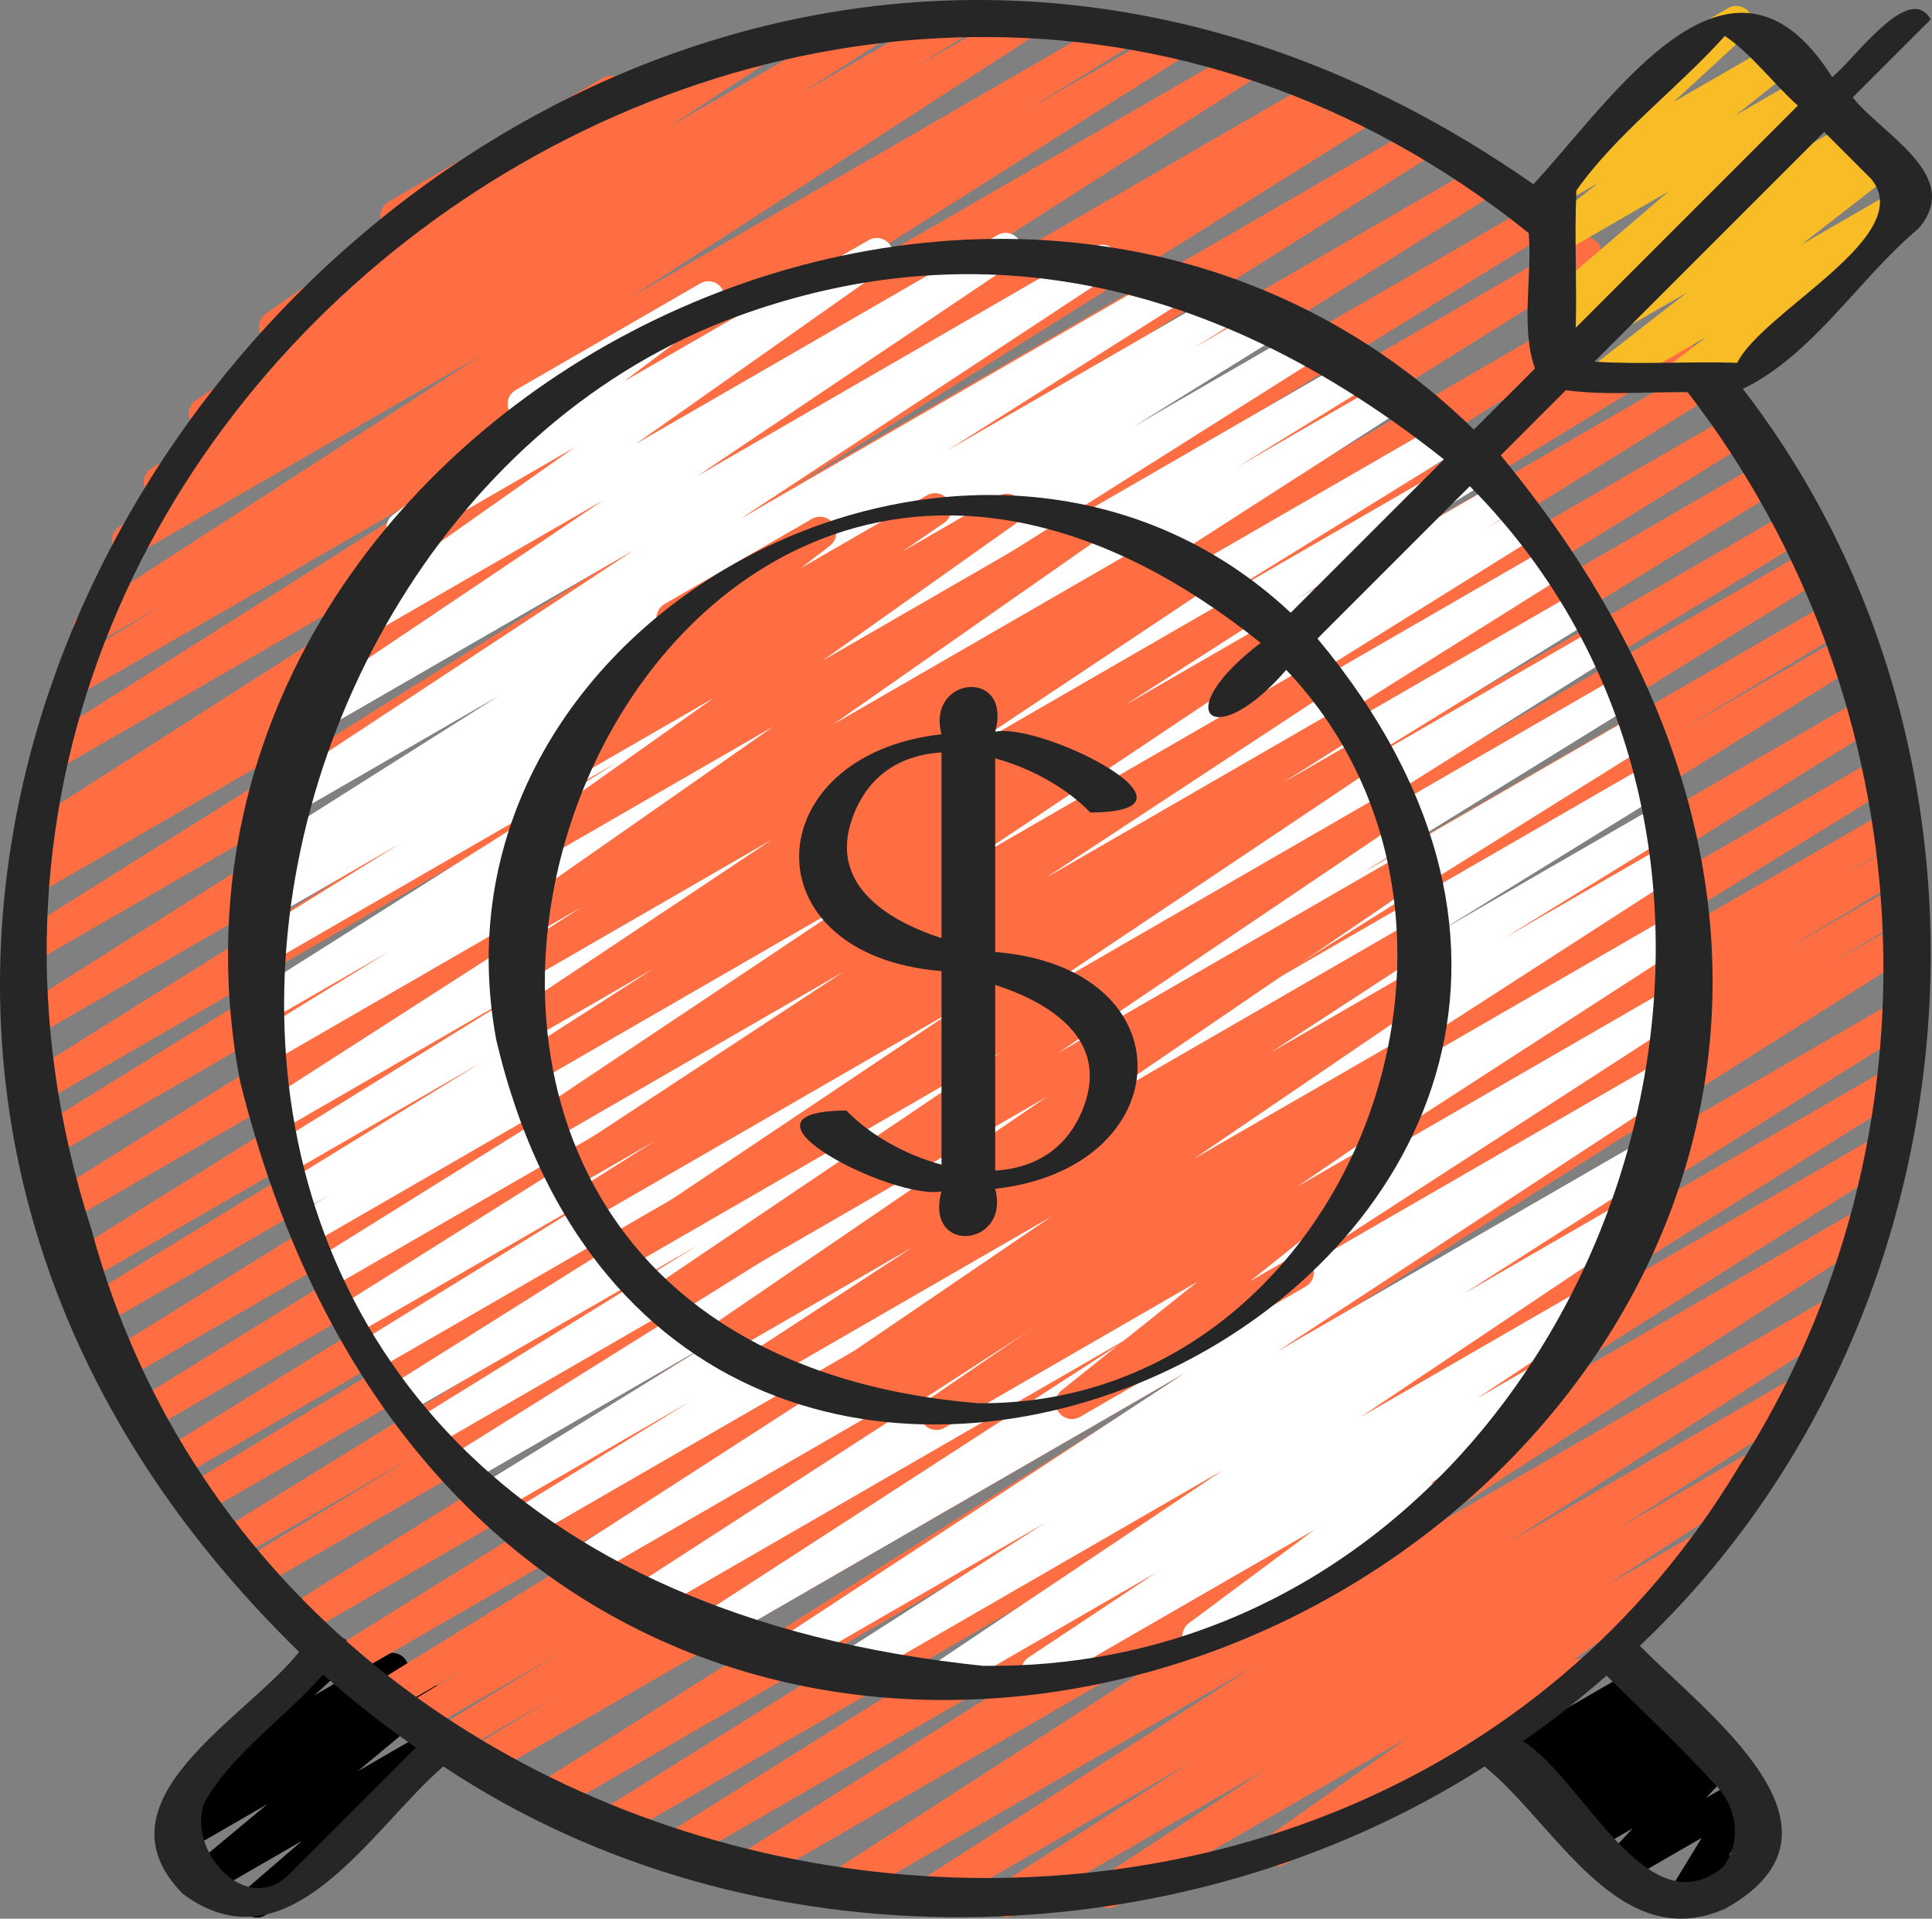
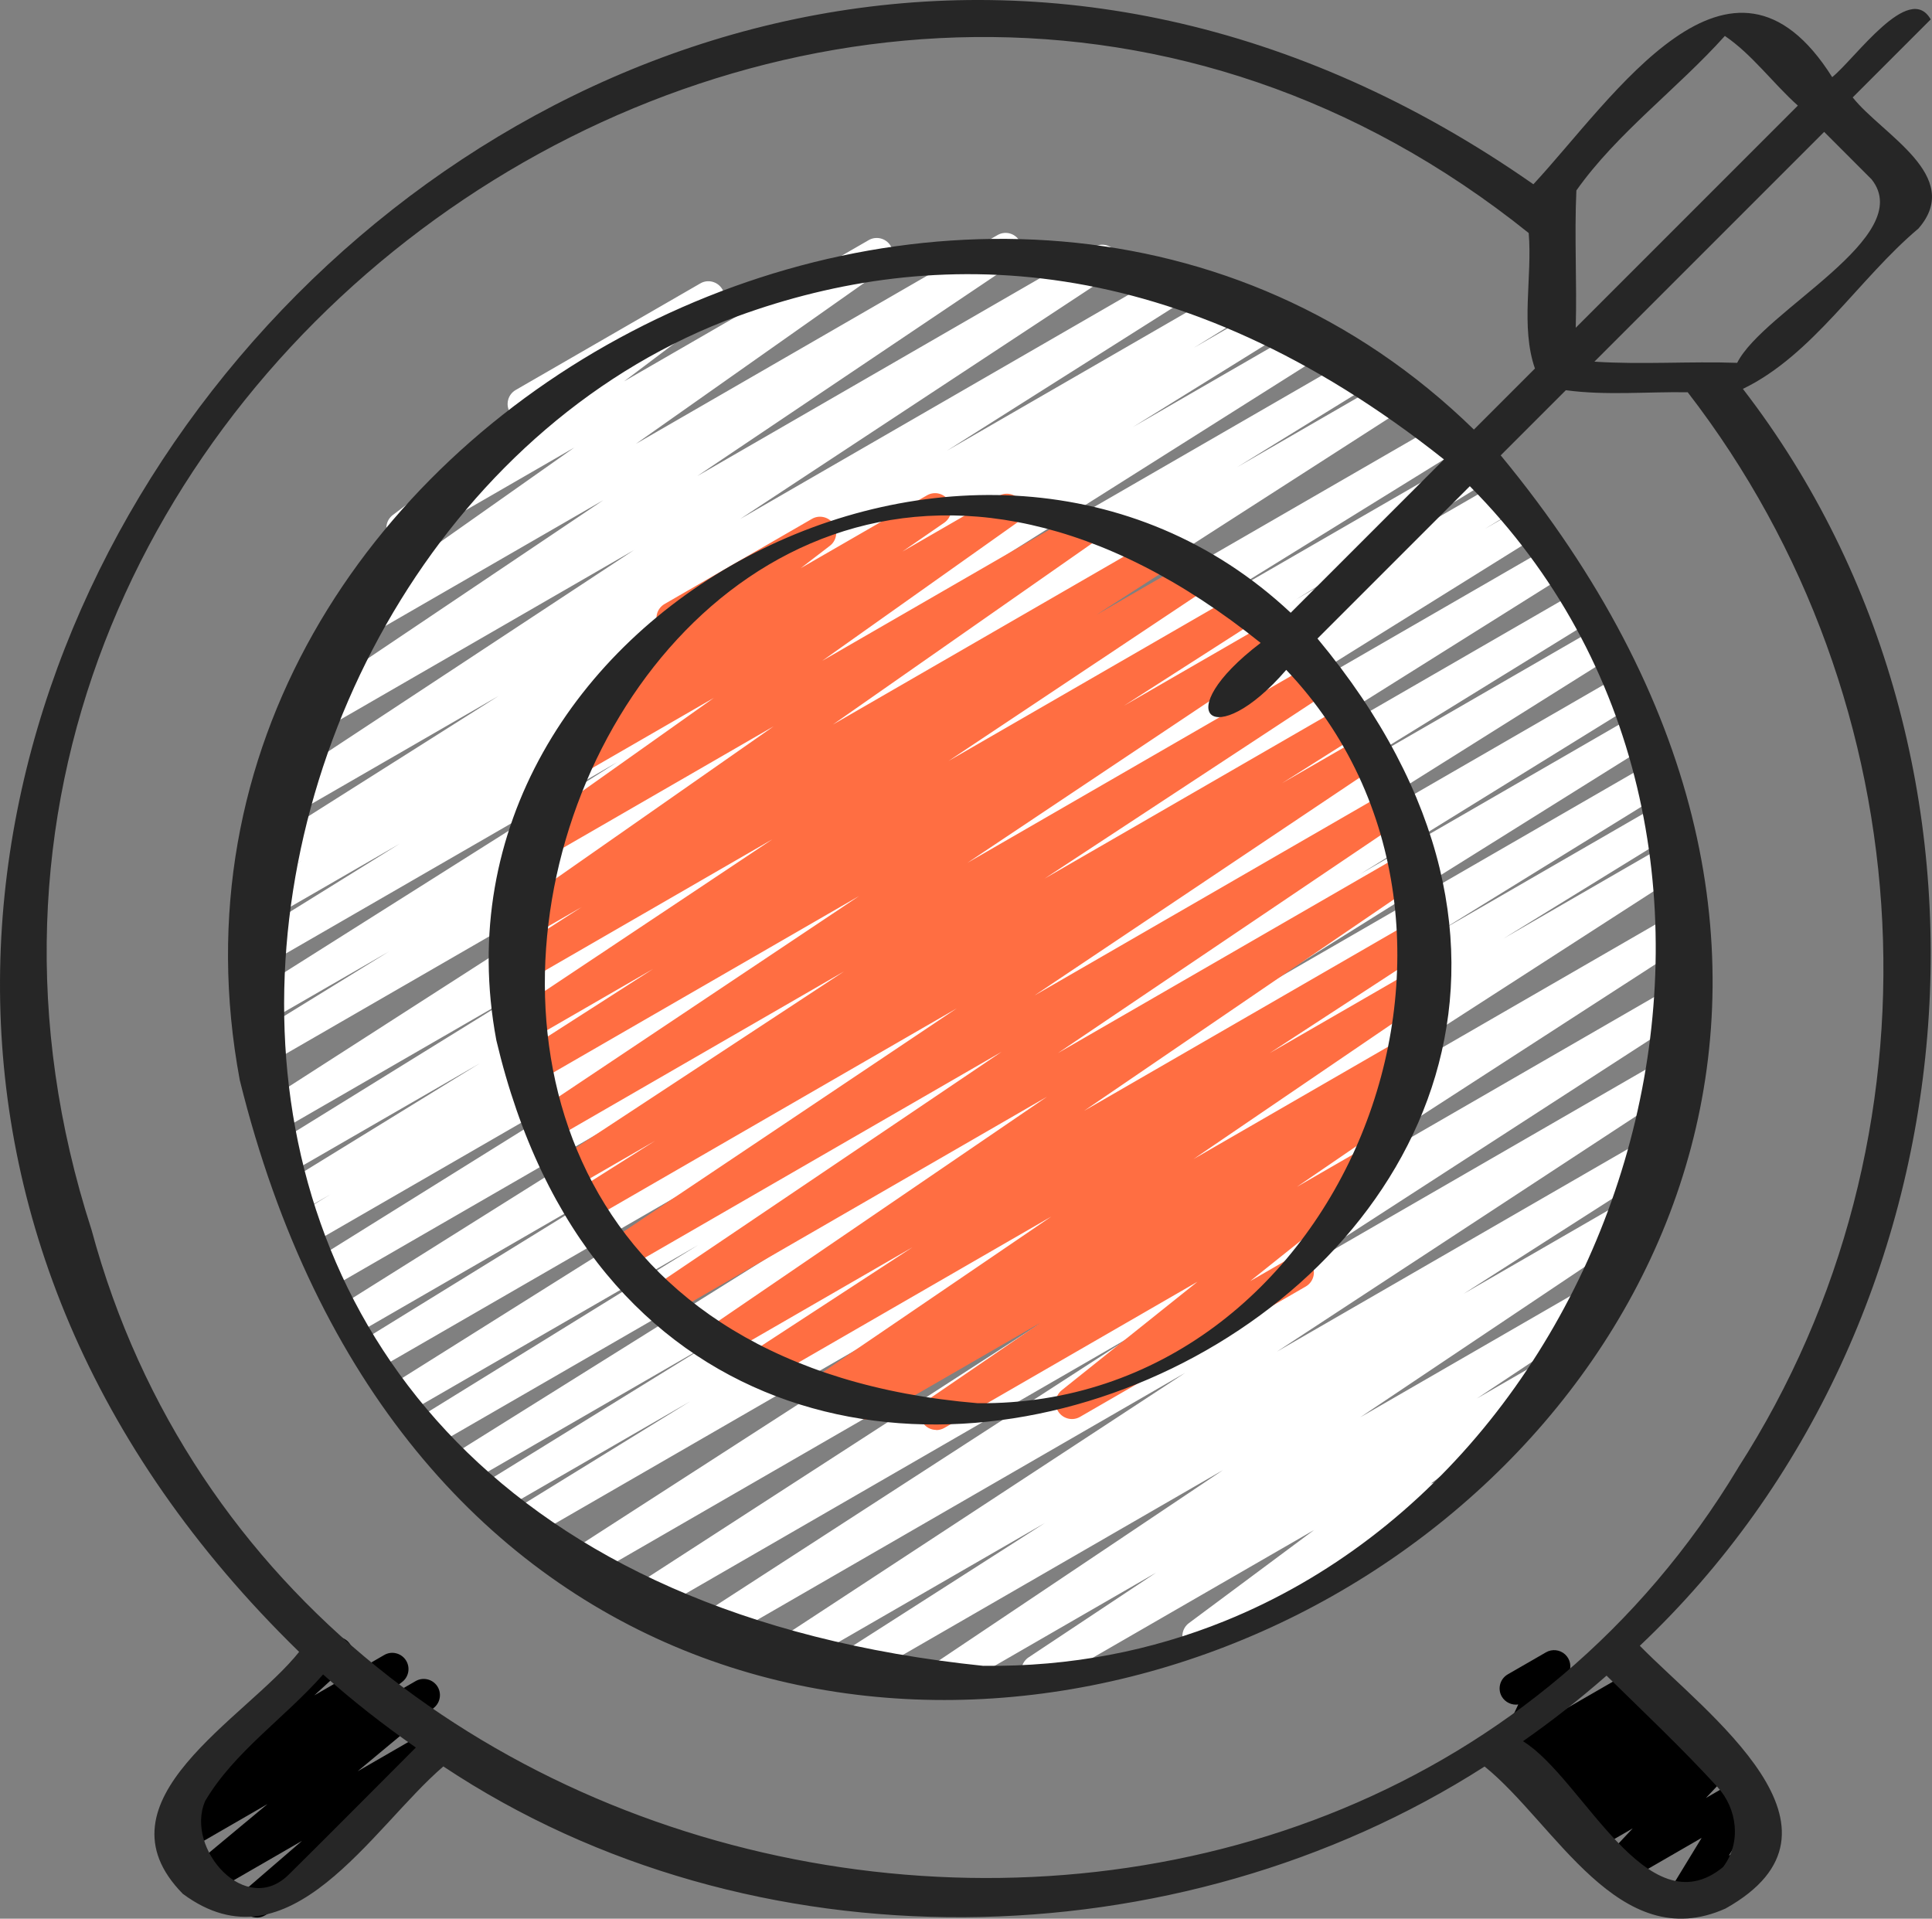
<svg xmlns="http://www.w3.org/2000/svg" viewBox="0 0 71.659 71.16" fill="none">
  <rect x="0" y="0" width="71.659" height="71.16" fill="#808080" stroke="none" />
  <path d="M9.525 71.117C9.336 71.117 9.151 71.028 9.036 70.864C8.856 70.61 8.898 70.262 9.132 70.059L11.203 68.273L7.771 70.254C7.501 70.411 7.156 70.333 6.976 70.078C6.798 69.822 6.845 69.472 7.085 69.271L9.921 66.909L6.957 68.621C6.685 68.78 6.332 68.698 6.158 68.438C5.981 68.176 6.036 67.822 6.284 67.627L7.522 66.656L7.448 66.696C7.186 66.853 6.843 66.779 6.662 66.53C6.481 66.282 6.515 65.938 6.742 65.731L10.67 62.147C10.613 61.897 10.723 61.629 10.956 61.494L12.181 60.787C12.449 60.636 12.788 60.708 12.967 60.954C13.149 61.202 13.114 61.547 12.888 61.754L11.657 62.878L14.249 61.382C14.52 61.221 14.872 61.305 15.048 61.565C15.225 61.827 15.17 62.181 14.922 62.376L13.685 63.347L15.415 62.349C15.685 62.192 16.031 62.27 16.21 62.525C16.388 62.78 16.341 63.132 16.101 63.333L13.265 65.693L16.11 64.051C16.374 63.895 16.72 63.969 16.9 64.223C17.08 64.477 17.039 64.825 16.804 65.028L12.41 68.821C12.416 68.829 12.421 68.836 12.425 68.845C12.592 69.132 12.493 69.501 12.204 69.667L9.826 71.039C9.732 71.094 9.628 71.119 9.525 71.119V71.117Z" fill="black" />
  <path d="M62.381 71.123C62.224 71.123 62.067 71.06 61.952 70.942C61.759 70.745 61.726 70.443 61.869 70.208L63.115 68.163L60.332 69.771C60.076 69.922 59.746 69.858 59.559 69.624C59.373 69.391 59.387 69.055 59.592 68.838L60.558 67.812L59.167 68.615C58.906 68.766 58.569 68.7 58.386 68.456C58.204 68.214 58.229 67.873 58.448 67.661L58.895 67.229L58.186 67.639C57.925 67.793 57.587 67.723 57.404 67.477C57.222 67.234 57.25 66.892 57.471 66.682L57.792 66.376L57.239 66.696C56.977 66.85 56.638 66.781 56.455 66.534C56.274 66.288 56.304 65.945 56.528 65.736L56.739 65.538L56.318 65.78C56.092 65.91 55.803 65.881 55.611 65.703C55.417 65.526 55.36 65.243 55.473 65.004L56.313 63.216C56.084 63.25 55.831 63.142 55.702 62.922C55.536 62.634 55.635 62.266 55.923 62.099L57.342 61.281C57.57 61.149 57.857 61.182 58.051 61.359C58.244 61.537 58.3 61.82 58.187 62.058L57.379 63.779L60.662 61.885C60.924 61.731 61.262 61.802 61.445 62.047C61.627 62.293 61.597 62.636 61.373 62.845L61.161 63.044L61.579 62.803C61.841 62.649 62.178 62.719 62.361 62.963C62.543 63.207 62.515 63.549 62.294 63.76L61.971 64.066L62.522 63.748C62.781 63.595 63.119 63.661 63.303 63.906C63.485 64.148 63.46 64.489 63.241 64.701L62.795 65.13L63.5 64.725C63.756 64.574 64.086 64.64 64.272 64.872C64.457 65.105 64.444 65.441 64.24 65.658L63.274 66.683L64.557 65.943C64.794 65.803 65.096 65.845 65.288 66.043C65.48 66.24 65.514 66.542 65.371 66.777L64.124 68.822L64.543 68.581C64.829 68.413 65.199 68.511 65.365 68.801C65.532 69.089 65.434 69.457 65.145 69.623L62.684 71.044C62.59 71.1 62.486 71.125 62.383 71.125L62.381 71.123Z" fill="black" />
-   <path d="M37.266 71.093C37.063 71.093 36.865 70.99 36.751 70.804C36.581 70.525 36.667 70.16 36.941 69.985L44.185 65.353L34.411 70.996C34.13 71.159 33.767 71.068 33.596 70.787C33.426 70.509 33.51 70.145 33.784 69.968L46.493 61.81L31.145 70.67C30.863 70.835 30.501 70.744 30.33 70.463C30.159 70.186 30.244 69.822 30.517 69.644L48.744 57.879L27.754 69.997C27.469 70.164 27.108 70.069 26.938 69.787C26.768 69.507 26.854 69.142 27.13 68.966L44.31 58.11L25.079 69.213C24.797 69.379 24.433 69.284 24.262 69.003C24.093 68.722 24.182 68.357 24.458 68.182L42.233 57.036L22.699 68.314C22.416 68.481 22.053 68.386 21.882 68.103C21.712 67.823 21.801 67.457 22.078 67.283L41.816 54.927L20.454 67.26C20.17 67.426 19.809 67.332 19.638 67.051C19.469 66.77 19.555 66.405 19.831 66.23L45.037 50.299L18.015 65.9C17.729 66.066 17.365 65.969 17.195 65.686C17.027 65.402 17.121 65.035 17.402 64.864L20.623 62.914L16.802 65.12C16.514 65.285 16.151 65.19 15.982 64.906C15.814 64.622 15.908 64.255 16.189 64.084L20.894 61.235L15.616 64.281C15.33 64.447 14.965 64.351 14.797 64.066C14.628 63.783 14.722 63.416 15.004 63.245L17.331 61.841L14.539 63.452C14.253 63.617 13.889 63.523 13.721 63.239C13.552 62.957 13.643 62.591 13.922 62.418L34.015 50.036L13.007 62.164C12.722 62.329 12.359 62.234 12.19 61.952C12.02 61.672 12.109 61.306 12.389 61.132L38.078 45.153L11.351 60.583C11.065 60.748 10.703 60.653 10.534 60.372C10.364 60.091 10.453 59.726 10.731 59.552L38.772 42.05L9.734 58.815C9.446 58.98 9.083 58.885 8.914 58.599C8.746 58.317 8.84 57.95 9.121 57.779L15.486 53.935L8.865 57.758C8.578 57.923 8.215 57.828 8.046 57.547C7.878 57.264 7.968 56.899 8.247 56.725L32.932 41.47L7.619 56.085C7.332 56.25 6.967 56.155 6.801 55.871C6.632 55.589 6.724 55.221 7.005 55.05L21.5 46.234L6.736 54.757C6.449 54.922 6.086 54.827 5.917 54.545C5.749 54.262 5.839 53.896 6.118 53.723L31.068 38.309L5.672 52.971C5.386 53.137 5.022 53.042 4.854 52.759C4.685 52.476 4.775 52.111 5.055 51.937L30.129 36.441L4.716 51.111C4.43 51.278 4.067 51.182 3.899 50.9C3.73 50.618 3.82 50.252 4.098 50.079L30.324 33.821L3.85 49.122C3.563 49.288 3.199 49.192 3.032 48.908C2.863 48.626 2.955 48.259 3.235 48.087L20.504 37.536L3.246 47.5C2.961 47.665 2.597 47.57 2.429 47.288C2.259 47.008 2.348 46.642 2.626 46.467L29.558 29.701L2.565 45.288C2.281 45.454 1.918 45.359 1.747 45.077C1.578 44.797 1.667 44.431 1.944 44.256L29.815 26.814L2.001 42.872C1.716 43.037 1.353 42.942 1.183 42.661C1.014 42.378 1.105 42.012 1.384 41.838L22.206 28.983L1.67 40.841C1.388 41.007 1.023 40.912 0.853 40.63C0.684 40.349 0.773 39.984 1.049 39.81L26.268 24.026L1.426 38.368C1.143 38.534 0.781 38.441 0.61 38.158C0.44 37.878 0.527 37.513 0.804 37.337L26.598 21.065L1.362 35.635C1.079 35.801 0.716 35.706 0.545 35.424C0.375 35.144 0.465 34.779 0.741 34.603L22.339 21.06L1.487 33.099C1.2 33.264 0.836 33.169 0.668 32.885C0.499 32.601 0.593 32.235 0.874 32.063L1.741 31.537L1.655 31.586C1.372 31.752 1.012 31.658 0.839 31.378C0.669 31.099 0.755 30.734 1.029 30.558L23.452 16.227L2.206 28.494C1.923 28.66 1.561 28.567 1.39 28.285C1.22 28.005 1.307 27.64 1.583 27.464L18.164 16.971L2.946 25.756C2.66 25.921 2.296 25.828 2.128 25.543C1.959 25.262 2.049 24.896 2.329 24.723L6.025 22.442L3.608 23.837C3.324 24.002 2.965 23.91 2.793 23.63C2.622 23.352 2.707 22.988 2.98 22.81L17.898 13.147L5.053 20.563C4.771 20.729 4.407 20.634 4.236 20.353C4.067 20.071 4.156 19.706 4.432 19.532L6.316 18.354L6.235 18.401C5.952 18.568 5.59 18.473 5.419 18.192C5.25 17.912 5.335 17.549 5.611 17.372L8.776 15.357L7.904 15.859C7.622 16.023 7.263 15.931 7.091 15.654C6.92 15.378 7.001 15.015 7.271 14.836L11.163 12.269L10.509 12.646C10.232 12.808 9.873 12.72 9.7 12.448C9.527 12.176 9.599 11.818 9.863 11.631L14.358 8.488C14.291 8.439 14.234 8.377 14.191 8.302C14.024 8.015 14.123 7.646 14.412 7.48L22.356 2.894C22.636 2.731 22.991 2.819 23.165 3.091C23.338 3.363 23.266 3.722 23.002 3.908L21.89 4.686L28.121 1.09C28.401 0.925 28.761 1.016 28.934 1.294C29.105 1.571 29.024 1.933 28.754 2.113L24.859 4.681L32.205 0.441C32.491 0.276 32.852 0.37 33.021 0.649C33.191 0.93 33.106 1.293 32.83 1.47L29.682 3.475L35.21 0.283C35.496 0.119 35.859 0.214 36.028 0.494C36.197 0.776 36.108 1.14 35.831 1.315L33.926 2.506L37.674 0.342C37.957 0.179 38.317 0.269 38.489 0.549C38.659 0.827 38.575 1.191 38.302 1.369L23.387 11.027L41.222 0.735C41.506 0.567 41.869 0.662 42.04 0.948C42.209 1.229 42.118 1.595 41.839 1.768L38.147 4.047L43.224 1.115C43.508 0.95 43.871 1.043 44.04 1.324C44.21 1.606 44.123 1.969 43.848 2.145L27.272 12.635L45.954 1.847C46.239 1.682 46.599 1.776 46.77 2.055C46.939 2.334 46.854 2.699 46.58 2.874L24.148 17.212L48.911 2.915C49.195 2.747 49.561 2.844 49.73 3.13C49.899 3.414 49.805 3.78 49.525 3.952L48.647 4.484L50.298 3.53C50.583 3.367 50.946 3.459 51.116 3.741C51.285 4.023 51.196 4.386 50.919 4.562L29.328 18.101L52.562 4.687C52.848 4.522 53.21 4.615 53.378 4.896C53.548 5.177 53.461 5.541 53.184 5.717L27.391 21.989L54.896 6.111C55.181 5.947 55.543 6.04 55.713 6.321C55.883 6.603 55.794 6.968 55.517 7.142L30.299 22.926L56.909 7.562C57.194 7.395 57.558 7.49 57.728 7.774C57.896 8.057 57.806 8.423 57.527 8.596L36.692 21.459L58.499 8.869C58.783 8.704 59.147 8.798 59.316 9.08C59.486 9.361 59.397 9.726 59.12 9.9L31.247 27.343L60.316 10.561C60.601 10.395 60.962 10.49 61.134 10.773C61.303 11.053 61.214 11.419 60.936 11.594L34.009 28.356L61.889 12.26C62.174 12.093 62.539 12.189 62.708 12.475C62.876 12.756 62.785 13.123 62.504 13.295L45.237 23.845L62.994 13.593C63.278 13.425 63.643 13.521 63.811 13.805C63.981 14.086 63.891 14.452 63.613 14.625L37.381 30.886L64.295 15.349C64.579 15.183 64.942 15.278 65.113 15.56C65.282 15.843 65.192 16.208 64.912 16.382L39.849 31.873L65.44 17.099C65.724 16.932 66.087 17.027 66.258 17.31C66.427 17.593 66.336 17.959 66.057 18.132L41.112 33.543L66.459 18.91C66.744 18.742 67.109 18.84 67.277 19.124C67.446 19.408 67.354 19.774 67.073 19.945L52.583 28.759L67.173 20.336C67.458 20.169 67.821 20.264 67.991 20.548C68.159 20.831 68.069 21.195 67.79 21.37L43.088 36.635L68.002 22.252C68.286 22.085 68.652 22.181 68.821 22.467C68.99 22.75 68.896 23.117 68.614 23.288L62.258 27.126L68.488 23.53C68.772 23.364 69.134 23.459 69.305 23.741C69.475 24.022 69.386 24.387 69.108 24.561L41.07 42.061L69.208 25.817C69.492 25.649 69.854 25.744 70.025 26.028C70.195 26.309 70.105 26.675 69.826 26.849L44.143 42.824L69.755 28.037C70.04 27.871 70.404 27.965 70.574 28.25C70.742 28.532 70.652 28.897 70.373 29.071L50.276 41.456L70.105 30.007C70.391 29.839 70.754 29.936 70.925 30.222C71.094 30.505 71 30.872 70.718 31.043L68.374 32.46L70.279 31.36C70.563 31.192 70.929 31.289 71.098 31.574C71.267 31.858 71.173 32.225 70.891 32.396L66.185 35.246L70.402 32.812C70.688 32.645 71.051 32.741 71.221 33.027C71.39 33.311 71.296 33.678 71.014 33.849L67.796 35.797L70.466 34.255C70.752 34.091 71.113 34.183 71.282 34.465C71.452 34.746 71.366 35.11 71.09 35.286L45.896 51.208L70.434 37.042C70.718 36.877 71.081 36.97 71.251 37.252C71.421 37.534 71.332 37.898 71.055 38.073L51.306 50.434L70.212 39.519C70.498 39.355 70.86 39.45 71.03 39.73C71.199 40.011 71.11 40.375 70.834 40.551L53.071 51.689L69.801 42.03C70.086 41.865 70.447 41.959 70.617 42.239C70.787 42.52 70.7 42.884 70.424 43.06L53.233 53.923L69.148 44.735C69.43 44.571 69.791 44.663 69.962 44.942C70.133 45.222 70.049 45.584 69.776 45.762L51.546 57.53L68.026 48.016C68.311 47.851 68.671 47.945 68.841 48.224C69.012 48.502 68.927 48.867 68.653 49.044L55.957 57.193L66.663 51.012C66.948 50.847 67.307 50.941 67.479 51.22C67.649 51.499 67.564 51.864 67.289 52.039L60.038 56.675L65.096 53.756C65.379 53.591 65.74 53.682 65.91 53.961C66.081 54.238 65.999 54.602 65.727 54.781L59.566 58.81L62.839 56.922C63.114 56.759 63.473 56.847 63.646 57.118C63.821 57.389 63.75 57.748 63.488 57.934L58.314 61.599L58.331 61.589C58.617 61.419 58.986 61.519 59.153 61.809C59.32 62.097 59.221 62.465 58.932 62.631L47.683 69.125C47.404 69.288 47.049 69.2 46.876 68.929C46.701 68.658 46.772 68.3 47.035 68.113L52.2 64.455L41.419 70.679C41.136 70.844 40.777 70.752 40.606 70.473C40.435 70.196 40.517 69.833 40.789 69.655L46.951 65.623L37.582 71.031C37.487 71.087 37.384 71.112 37.281 71.112L37.266 71.093Z" fill="#FF6E42" />
  <path d="M35.164 62.684C34.963 62.684 34.767 62.583 34.653 62.401C34.481 62.126 34.56 61.763 34.829 61.583L45.363 54.522L31.94 62.271C31.658 62.439 31.297 62.343 31.126 62.063C30.955 61.783 31.04 61.42 31.315 61.244L38.757 56.484L29.585 61.778C29.301 61.941 28.944 61.85 28.772 61.572C28.601 61.297 28.683 60.933 28.953 60.754L43.965 50.912L26.739 60.857C26.456 61.021 26.096 60.931 25.924 60.65C25.753 60.372 25.837 60.009 26.111 59.831L42.11 49.476L24.287 59.766C24.006 59.931 23.645 59.839 23.473 59.559C23.302 59.281 23.386 58.917 23.659 58.739L42.013 46.867L21.966 58.441C21.683 58.605 21.322 58.514 21.151 58.234C20.98 57.956 21.064 57.591 21.339 57.414L41.186 44.614L19.853 56.929C19.566 57.094 19.203 57 19.034 56.716C18.866 56.434 18.956 56.068 19.235 55.895L25.598 51.975L18.695 55.961C18.41 56.128 18.046 56.032 17.876 55.75C17.708 55.467 17.798 55.101 18.077 54.928L26.449 49.759L17.555 54.894C17.272 55.061 16.909 54.966 16.738 54.683C16.568 54.402 16.657 54.037 16.935 53.862L31.682 44.64L16.287 53.528C16 53.694 15.637 53.599 15.468 53.316C15.3 53.033 15.39 52.669 15.669 52.494L25.892 46.177L15.283 52.302C15 52.468 14.637 52.375 14.466 52.091C14.296 51.811 14.384 51.446 14.662 51.27L31.812 40.5L14.138 50.703C13.852 50.87 13.489 50.774 13.32 50.49C13.152 50.209 13.242 49.843 13.521 49.67L23.098 43.765L13.332 49.404C13.049 49.571 12.686 49.477 12.515 49.193C12.345 48.912 12.433 48.548 12.711 48.372L29.847 37.616L12.411 47.681C12.125 47.846 11.764 47.751 11.594 47.47C11.425 47.188 11.514 46.823 11.792 46.649L26.1 37.733L11.692 46.051C11.405 46.217 11.041 46.121 10.873 45.836C10.705 45.554 10.796 45.188 11.078 45.016L12.251 44.301L11.248 44.879C10.961 45.045 10.598 44.95 10.429 44.665C10.261 44.384 10.351 44.018 10.631 43.845L17.798 39.436L10.801 43.475C10.516 43.64 10.151 43.545 9.984 43.263C9.814 42.982 9.905 42.616 10.184 42.443L19.577 36.633L10.409 41.926C10.126 42.091 9.765 41.997 9.594 41.719C9.423 41.44 9.507 41.077 9.782 40.899L30.287 27.719L9.977 39.445C9.69 39.61 9.327 39.516 9.158 39.232C8.99 38.95 9.08 38.584 9.359 38.411L14.436 35.284L9.834 37.94C9.551 38.108 9.188 38.013 9.018 37.731C8.848 37.451 8.934 37.086 9.211 36.91L22.895 28.267L9.778 35.84C9.493 36.006 9.129 35.911 8.961 35.629C8.791 35.347 8.88 34.981 9.16 34.808L14.826 31.292L9.853 34.163C9.566 34.327 9.203 34.232 9.034 33.951C8.866 33.668 8.956 33.302 9.235 33.129L11.203 31.913L10.016 32.598C9.734 32.764 9.37 32.67 9.2 32.389C9.031 32.107 9.117 31.744 9.393 31.568L18.5 25.807L10.388 30.49C10.107 30.652 9.747 30.562 9.575 30.285C9.404 30.008 9.485 29.646 9.755 29.465L23.515 20.401L11.238 27.489C10.955 27.652 10.597 27.562 10.427 27.287C10.255 27.012 10.332 26.65 10.601 26.469L22.379 18.549L12.668 24.154C12.391 24.318 12.033 24.229 11.86 23.958C11.686 23.686 11.757 23.328 12.02 23.142L21.302 16.598L15.234 20.101C14.959 20.261 14.607 20.177 14.431 19.913C14.255 19.647 14.317 19.291 14.57 19.1L19.264 15.562C19.12 15.521 18.99 15.426 18.909 15.285C18.742 14.997 18.84 14.629 19.129 14.463L25.972 10.513C26.245 10.35 26.599 10.436 26.775 10.701C26.951 10.967 26.889 11.323 26.635 11.514L23.144 14.146L32.218 8.907C32.494 8.745 32.853 8.833 33.026 9.104C33.2 9.376 33.13 9.734 32.866 9.92L23.582 16.464L36.996 8.72C37.277 8.555 37.637 8.646 37.807 8.922C37.979 9.198 37.902 9.559 37.633 9.74L25.859 17.658L40.581 9.159C40.863 8.993 41.222 9.086 41.395 9.364C41.566 9.64 41.485 10.003 41.215 10.183L27.45 19.25L43.607 9.923C43.892 9.758 44.253 9.852 44.423 10.133C44.593 10.413 44.506 10.778 44.23 10.953L35.12 16.717L45.618 10.657C45.902 10.491 46.265 10.586 46.436 10.869C46.605 11.152 46.515 11.518 46.235 11.691L44.275 12.902L47.055 11.298C47.339 11.13 47.701 11.225 47.872 11.509C48.042 11.791 47.953 12.157 47.674 12.33L42.021 15.838L48.545 12.071C48.83 11.907 49.191 12 49.361 12.281C49.53 12.561 49.444 12.926 49.167 13.102L35.471 21.752L50.322 13.179C50.608 13.011 50.971 13.106 51.141 13.392C51.309 13.673 51.219 14.039 50.94 14.212L45.883 17.328L51.55 14.056C51.834 13.89 52.195 13.984 52.365 14.264C52.536 14.542 52.452 14.906 52.177 15.084L31.678 28.26L53.485 15.669C53.769 15.501 54.134 15.596 54.302 15.88C54.472 16.162 54.382 16.528 54.103 16.701L44.693 22.521L54.627 16.786C54.911 16.619 55.275 16.713 55.446 16.999C55.614 17.28 55.524 17.646 55.243 17.819L48.064 22.236L55.62 17.873C55.905 17.706 56.27 17.802 56.438 18.088C56.607 18.371 56.516 18.736 56.234 18.908L55.069 19.619L56.418 18.841C56.702 18.674 57.066 18.769 57.235 19.053C57.405 19.333 57.316 19.699 57.038 19.874L42.743 28.781L57.468 20.28C57.753 20.116 58.115 20.208 58.285 20.491C58.454 20.771 58.367 21.136 58.089 21.312L40.945 32.072L58.51 21.932C58.794 21.764 59.157 21.859 59.328 22.145C59.497 22.426 59.406 22.792 59.127 22.965L49.552 28.868L59.239 23.277C59.526 23.112 59.887 23.205 60.056 23.488C60.226 23.768 60.138 24.133 59.86 24.309L42.701 35.085L60.059 25.064C60.343 24.897 60.706 24.992 60.877 25.276C61.046 25.559 60.955 25.924 60.676 26.098L50.46 32.412L60.618 26.547C60.905 26.382 61.266 26.476 61.435 26.758C61.605 27.039 61.516 27.404 61.238 27.578L46.498 36.797L61.16 28.333C61.444 28.166 61.807 28.261 61.978 28.545C62.147 28.828 62.056 29.193 61.777 29.367L53.403 34.536L61.517 29.852C61.801 29.686 62.165 29.78 62.336 30.065C62.504 30.346 62.414 30.712 62.135 30.886L55.763 34.81L61.776 31.339C62.059 31.173 62.42 31.267 62.591 31.546C62.762 31.825 62.677 32.189 62.403 32.366L42.559 45.165L62.024 33.927C62.306 33.762 62.667 33.853 62.839 34.134C63.01 34.412 62.925 34.775 62.652 34.953L44.299 46.825L62.019 36.595C62.302 36.43 62.662 36.521 62.834 36.802C63.005 37.08 62.92 37.443 62.647 37.622L46.647 47.976L61.736 39.265C62.019 39.099 62.378 39.193 62.55 39.471C62.721 39.747 62.639 40.11 62.368 40.29L47.357 50.132L61.096 42.2C61.38 42.035 61.742 42.129 61.911 42.408C62.082 42.687 61.996 43.05 61.722 43.227L54.281 47.987L60.351 44.483C60.631 44.318 60.99 44.409 61.163 44.685C61.336 44.96 61.256 45.323 60.988 45.503L50.451 52.565L58.873 47.703C59.155 47.538 59.512 47.628 59.686 47.907C59.858 48.182 59.778 48.544 59.507 48.725L54.775 51.869L57.12 50.516C57.395 50.354 57.748 50.441 57.924 50.706C58.099 50.971 58.036 51.329 57.781 51.519L53.064 55.027C53.329 54.932 53.638 55.039 53.784 55.295C53.951 55.582 53.852 55.951 53.563 56.117L44.758 61.201C44.483 61.364 44.129 61.277 43.954 61.011C43.778 60.745 43.842 60.388 44.097 60.198L48.741 56.744L38.787 62.489C38.504 62.653 38.147 62.562 37.975 62.286C37.803 62.009 37.882 61.648 38.153 61.467L42.886 58.323L35.471 62.603C35.376 62.659 35.273 62.684 35.17 62.684H35.164Z" fill="white" />
  <path d="M34.726 53.033C34.526 53.033 34.331 52.933 34.217 52.753C34.044 52.478 34.119 52.118 34.387 51.934L38.591 49.059L32.503 52.573C32.219 52.738 31.861 52.647 31.689 52.366C31.518 52.088 31.602 51.725 31.875 51.547L32.127 51.384L30.861 52.114C30.581 52.277 30.223 52.188 30.049 51.913C29.877 51.638 29.953 51.278 30.221 51.095L38.995 45.119L28.561 51.142C28.278 51.307 27.918 51.215 27.747 50.937C27.576 50.659 27.658 50.296 27.93 50.117L33.849 46.256L26.984 50.219C26.705 50.384 26.349 50.294 26.174 50.02C26.001 49.744 26.077 49.384 26.344 49.201L38.835 40.675L24.983 48.673C24.7 48.837 24.342 48.745 24.172 48.471C23.999 48.196 24.077 47.835 24.346 47.654L37.152 39.009L23.35 46.977C23.068 47.14 22.709 47.049 22.537 46.775C22.365 46.5 22.445 46.137 22.713 45.957L35.482 37.401L22.023 45.171C21.739 45.338 21.378 45.243 21.207 44.962C21.038 44.681 21.124 44.316 21.401 44.141L24.302 42.308L21.348 44.013C21.065 44.179 20.708 44.085 20.535 43.808C20.364 43.532 20.444 43.168 20.716 42.989L31.305 36.029L20.542 42.243C20.259 42.406 19.9 42.316 19.73 42.039C19.557 41.764 19.637 41.403 19.906 41.221L31.868 33.23L19.882 40.149C19.598 40.316 19.238 40.221 19.068 39.94C18.897 39.662 18.982 39.298 19.257 39.121L24.226 35.935L19.58 38.618C19.297 38.782 18.94 38.691 18.768 38.414C18.596 38.138 18.675 37.777 18.945 37.596L28.65 31.127L19.407 36.464C19.124 36.63 18.763 36.536 18.592 36.255C18.421 35.977 18.506 35.614 18.78 35.436L21.579 33.638L19.451 34.865C19.176 35.028 18.815 34.94 18.643 34.668C18.469 34.396 18.542 34.036 18.806 33.851L28.695 26.938L19.929 31.999C19.654 32.161 19.295 32.073 19.122 31.802C18.947 31.532 19.018 31.174 19.281 30.986L26.476 25.884L20.993 29.049C20.716 29.214 20.357 29.124 20.183 28.849C20.01 28.576 20.085 28.216 20.352 28.032L22.158 26.788C21.925 26.849 21.656 26.754 21.513 26.537C21.337 26.274 21.395 25.919 21.648 25.726L24.637 23.435C24.554 23.384 24.482 23.312 24.43 23.222C24.263 22.934 24.362 22.566 24.651 22.4L30.113 19.245C30.386 19.085 30.739 19.169 30.915 19.432C31.09 19.694 31.033 20.05 30.78 20.243L29.702 21.071L34.38 18.372C34.661 18.209 35.017 18.297 35.189 18.571C35.363 18.845 35.288 19.204 35.021 19.388L33.473 20.455L37.045 18.393C37.321 18.23 37.679 18.319 37.853 18.589C38.027 18.86 37.956 19.218 37.694 19.405L30.496 24.509L40.135 18.946C40.41 18.783 40.77 18.871 40.943 19.143C41.117 19.415 41.044 19.775 40.78 19.96L30.892 26.873L42.845 19.972C43.128 19.807 43.49 19.901 43.66 20.179C43.83 20.458 43.746 20.822 43.472 21L40.668 22.802L44.255 20.73C44.537 20.564 44.896 20.656 45.068 20.934C45.24 21.209 45.161 21.572 44.891 21.752L35.182 28.223L46.032 21.96C46.317 21.795 46.677 21.889 46.846 22.169C47.017 22.447 46.932 22.811 46.658 22.988L41.69 26.173L47.207 22.988C47.489 22.822 47.847 22.915 48.02 23.192C48.192 23.467 48.113 23.828 47.843 24.01L35.882 32.001L48.695 24.604C48.978 24.44 49.336 24.532 49.508 24.809C49.68 25.086 49.599 25.449 49.327 25.629L38.745 32.585L49.826 26.187C50.111 26.022 50.474 26.115 50.642 26.396C50.812 26.677 50.725 27.041 50.449 27.217L47.55 29.048L50.499 27.346C50.779 27.181 51.138 27.271 51.311 27.548C51.483 27.824 51.404 28.186 51.136 28.367L38.367 36.922L51.408 29.393C51.688 29.228 52.046 29.32 52.219 29.595C52.391 29.87 52.314 30.231 52.044 30.412L39.239 39.057L52.059 31.656C52.339 31.493 52.697 31.582 52.869 31.855C53.042 32.131 52.966 32.491 52.699 32.674L40.209 41.199L52.392 34.165C52.675 34 53.036 34.092 53.206 34.371C53.377 34.648 53.295 35.011 53.023 35.19L47.091 39.059L52.397 35.997C52.677 35.833 53.036 35.922 53.208 36.198C53.38 36.472 53.304 36.832 53.036 37.015L44.266 42.989L52.092 38.471C52.375 38.306 52.735 38.398 52.907 38.678C53.078 38.956 52.994 39.319 52.721 39.497L51.86 40.053C52.085 40.013 52.338 40.114 52.473 40.327C52.646 40.601 52.57 40.961 52.303 41.145L48.103 44.018L50.723 42.505C50.994 42.345 51.343 42.427 51.521 42.686C51.698 42.947 51.646 43.299 51.399 43.496L46.37 47.514L47.83 46.672C48.117 46.504 48.487 46.603 48.652 46.892C48.819 47.179 48.72 47.548 48.431 47.714L40.06 52.548C39.788 52.707 39.439 52.625 39.262 52.368C39.085 52.106 39.137 51.754 39.384 51.558L44.414 47.538L35.026 52.959C34.931 53.014 34.827 53.039 34.725 53.039L34.726 53.033Z" fill="#FF6E42" />
-   <path d="M59.552 14.564C59.358 14.564 59.169 14.47 59.052 14.298C58.876 14.035 58.932 13.68 59.182 13.487L62.566 10.853L57.944 13.521C57.668 13.685 57.309 13.596 57.136 13.325C56.962 13.054 57.032 12.696 57.295 12.509L57.887 12.09C57.621 12.225 57.295 12.147 57.122 11.903C56.942 11.649 56.986 11.3 57.221 11.098L61.886 7.102L57.914 9.395C57.641 9.554 57.291 9.473 57.116 9.213C56.939 8.952 56.992 8.599 57.239 8.403L59.277 6.787L57.964 7.544C57.702 7.699 57.362 7.628 57.178 7.379C56.998 7.132 57.03 6.788 57.255 6.58L62.072 2.147C61.916 1.862 62.016 1.503 62.299 1.34L64.097 0.302C64.363 0.148 64.701 0.219 64.883 0.467C65.064 0.714 65.031 1.058 64.806 1.266L62.073 3.783L65.755 1.656C66.026 1.495 66.378 1.577 66.553 1.838C66.73 2.099 66.677 2.452 66.429 2.648L64.391 4.265L66.911 2.812C67.179 2.654 67.525 2.732 67.703 2.985C67.882 3.239 67.839 3.588 67.603 3.79L62.938 7.786L68.61 4.511C68.887 4.347 69.244 4.436 69.418 4.707C69.592 4.978 69.521 5.337 69.259 5.523L68.674 5.937L69.538 5.439C69.81 5.279 70.161 5.362 70.338 5.623C70.514 5.885 70.459 6.24 70.208 6.434L66.819 9.07L70.473 6.961C70.745 6.801 71.098 6.883 71.273 7.147C71.449 7.41 71.393 7.765 71.142 7.958L68.22 10.211C68.318 10.261 68.403 10.339 68.462 10.443C68.629 10.731 68.531 11.099 68.242 11.265L62.671 14.481C62.398 14.641 62.046 14.559 61.871 14.295C61.695 14.032 61.751 13.677 62.002 13.484L63.263 12.512L59.851 14.481C59.757 14.536 59.653 14.561 59.55 14.561L59.552 14.564Z" fill="#F7BC26" />
-   <path d="M36.912 35.306V28.128C38.275 28.494 39.585 29.246 40.442 30.135C45.235 30.107 38.665 26.788 36.912 27.136C37.558 24.765 34.35 25.065 34.921 27.232C28.076 27.996 27.686 35.422 34.921 36.016V43.194C33.558 42.828 32.249 42.076 31.392 41.187C26.599 41.216 33.168 44.534 34.921 44.186C34.276 46.557 37.484 46.257 36.912 44.09C43.758 43.326 44.148 35.9 36.912 35.306ZM31.639 30.272C32.243 28.668 33.503 27.992 34.921 27.906V34.793C32.893 34.131 30.693 32.783 31.639 30.272ZM40.195 41.049C39.591 42.652 38.331 43.329 36.912 43.415V36.527C38.941 37.189 41.141 38.537 40.195 41.049Z" fill="#262626" />
  <path d="M71.612 0.721C70.811 -0.696 68.811 2.173 67.957 2.861C64.187 -3.12 59.838 3.644 56.874 6.834C21.29 -18.032 -20.297 30.688 11.095 61.265C9.132 63.739 3.379 66.781 6.782 70.239C10.735 73.169 13.797 67.781 16.444 65.513C27.893 73.123 43.66 72.814 55.065 65.516C57.676 67.621 60.047 72.551 63.998 70.785C69.235 67.852 63.289 63.559 60.822 61.038C73.478 49.088 75.32 28.259 64.645 14.423C67.242 13.168 68.944 10.338 71.157 8.475C72.851 6.523 69.8 4.984 68.718 3.613C69.682 2.649 70.647 1.684 71.611 0.72L71.612 0.721ZM58.469 7.064C59.965 4.945 62.223 3.287 63.976 1.333C64.991 2.021 65.76 3.092 66.684 3.916L58.445 12.156C58.492 10.457 58.391 8.75 58.469 7.064ZM10.743 69.491C9.138 71.153 6.849 68.567 7.608 66.799C8.684 64.969 10.581 63.7 11.984 62.102C13.071 63.075 14.223 63.975 15.424 64.812C13.865 66.373 12.312 67.94 10.745 69.491H10.743ZM63.703 66.277C64.442 67.086 64.595 68.352 63.907 69.248C61.08 71.563 58.687 65.924 56.488 64.578C57.564 63.83 58.594 63.014 59.588 62.146C60.974 63.507 62.396 64.847 63.703 66.277ZM64.466 54.442C49.901 78.64 10.705 72.69 3.396 45.614C-6.663 14.52 31.084 -11.915 56.701 8.643C56.838 10.282 56.392 12.115 56.932 13.668L54.668 15.932C36.964 -1.345 4.305 15.474 8.894 40.062C14.55 62.916 34.051 66.968 48.127 59.883C62.025 52.889 70.631 35.017 55.662 16.888L58.078 14.472C59.564 14.674 61.097 14.524 62.598 14.548C71.475 26.039 72.345 42.185 64.465 54.44L64.466 54.442ZM36.481 61.784C0.552 58.077 6.315 19.387 27.371 11.723C34.654 9.072 43.674 9.191 53.559 17.04L47.873 22.726C36.299 11.875 15.447 22.781 18.41 38.583C25.283 67.647 68.216 46.93 48.866 23.683L54.517 18.032C67.37 30.979 61.061 53.796 45.43 60.119C42.712 61.219 39.71 61.82 36.479 61.782L36.481 61.784ZM36.261 52.042C6.484 49.539 22.94 4.736 46.758 23.844C43.281 26.491 45.026 27.951 47.707 24.845C56.84 34.454 49.81 52.179 36.261 52.042ZM69.417 6.65C71.108 8.773 65.407 11.515 64.433 13.457C62.684 13.395 60.894 13.529 59.137 13.413C61.977 10.573 64.819 7.732 67.659 4.891L69.417 6.65Z" fill="#262626" />
</svg>